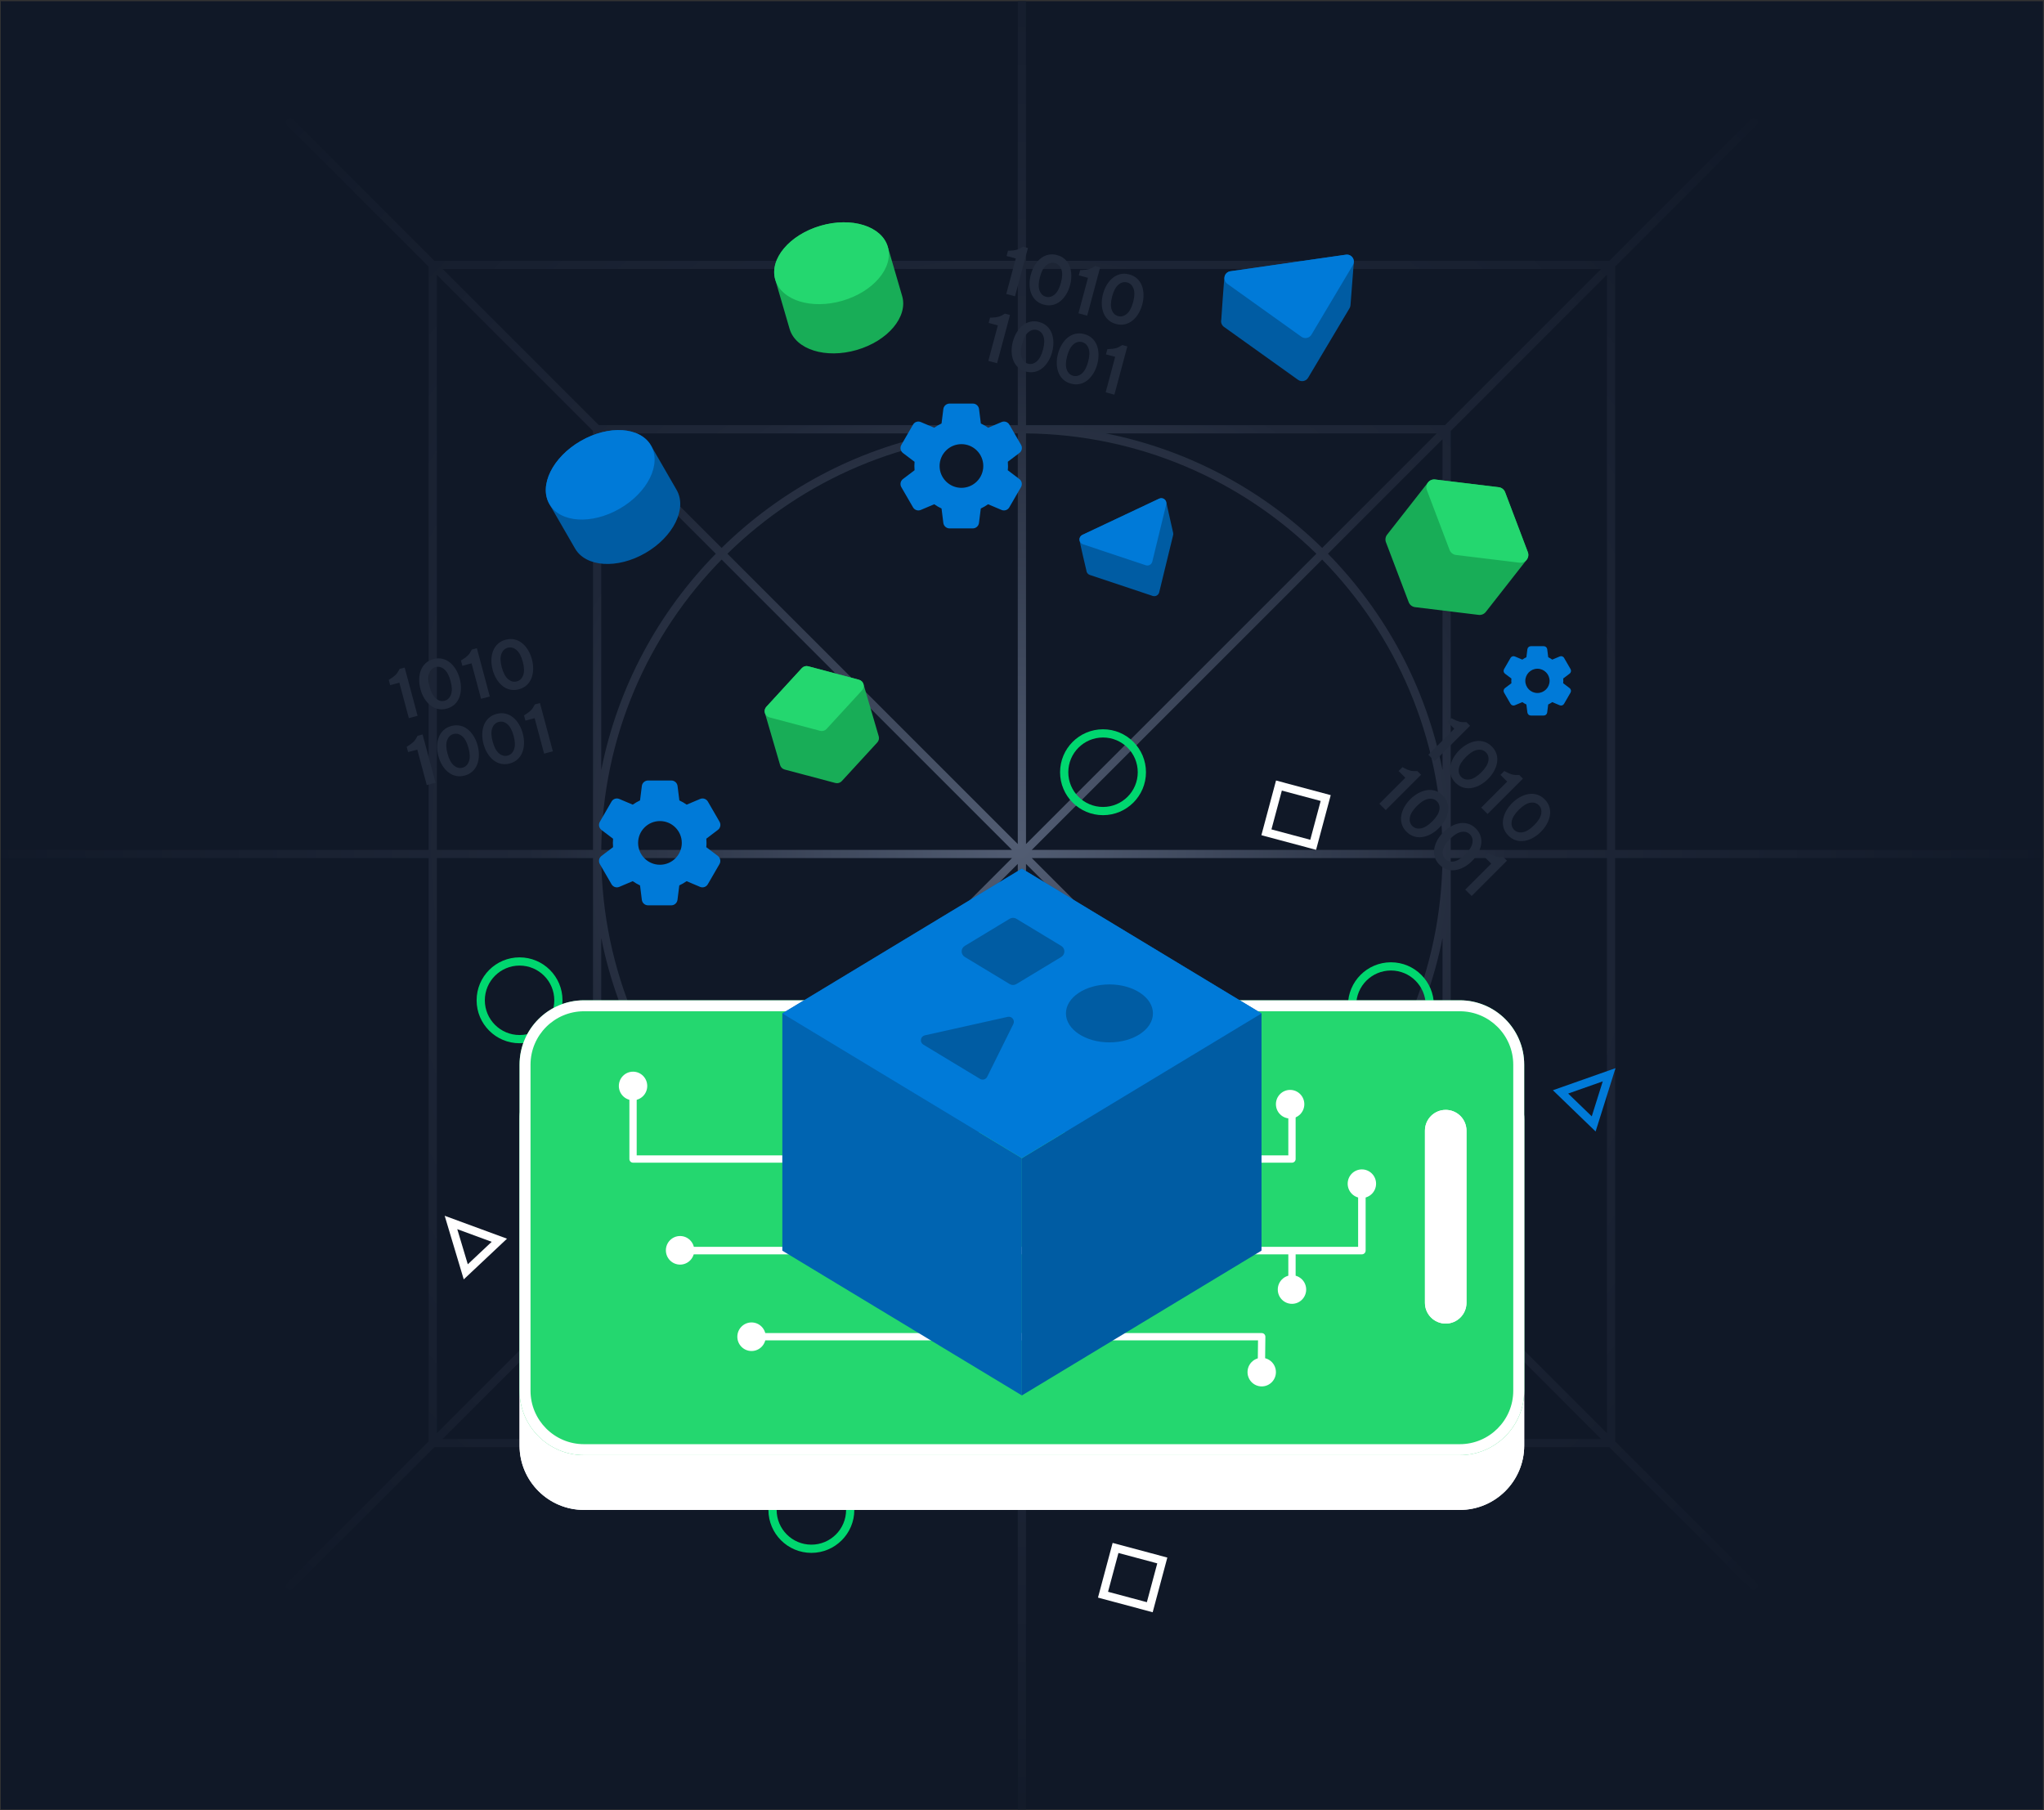
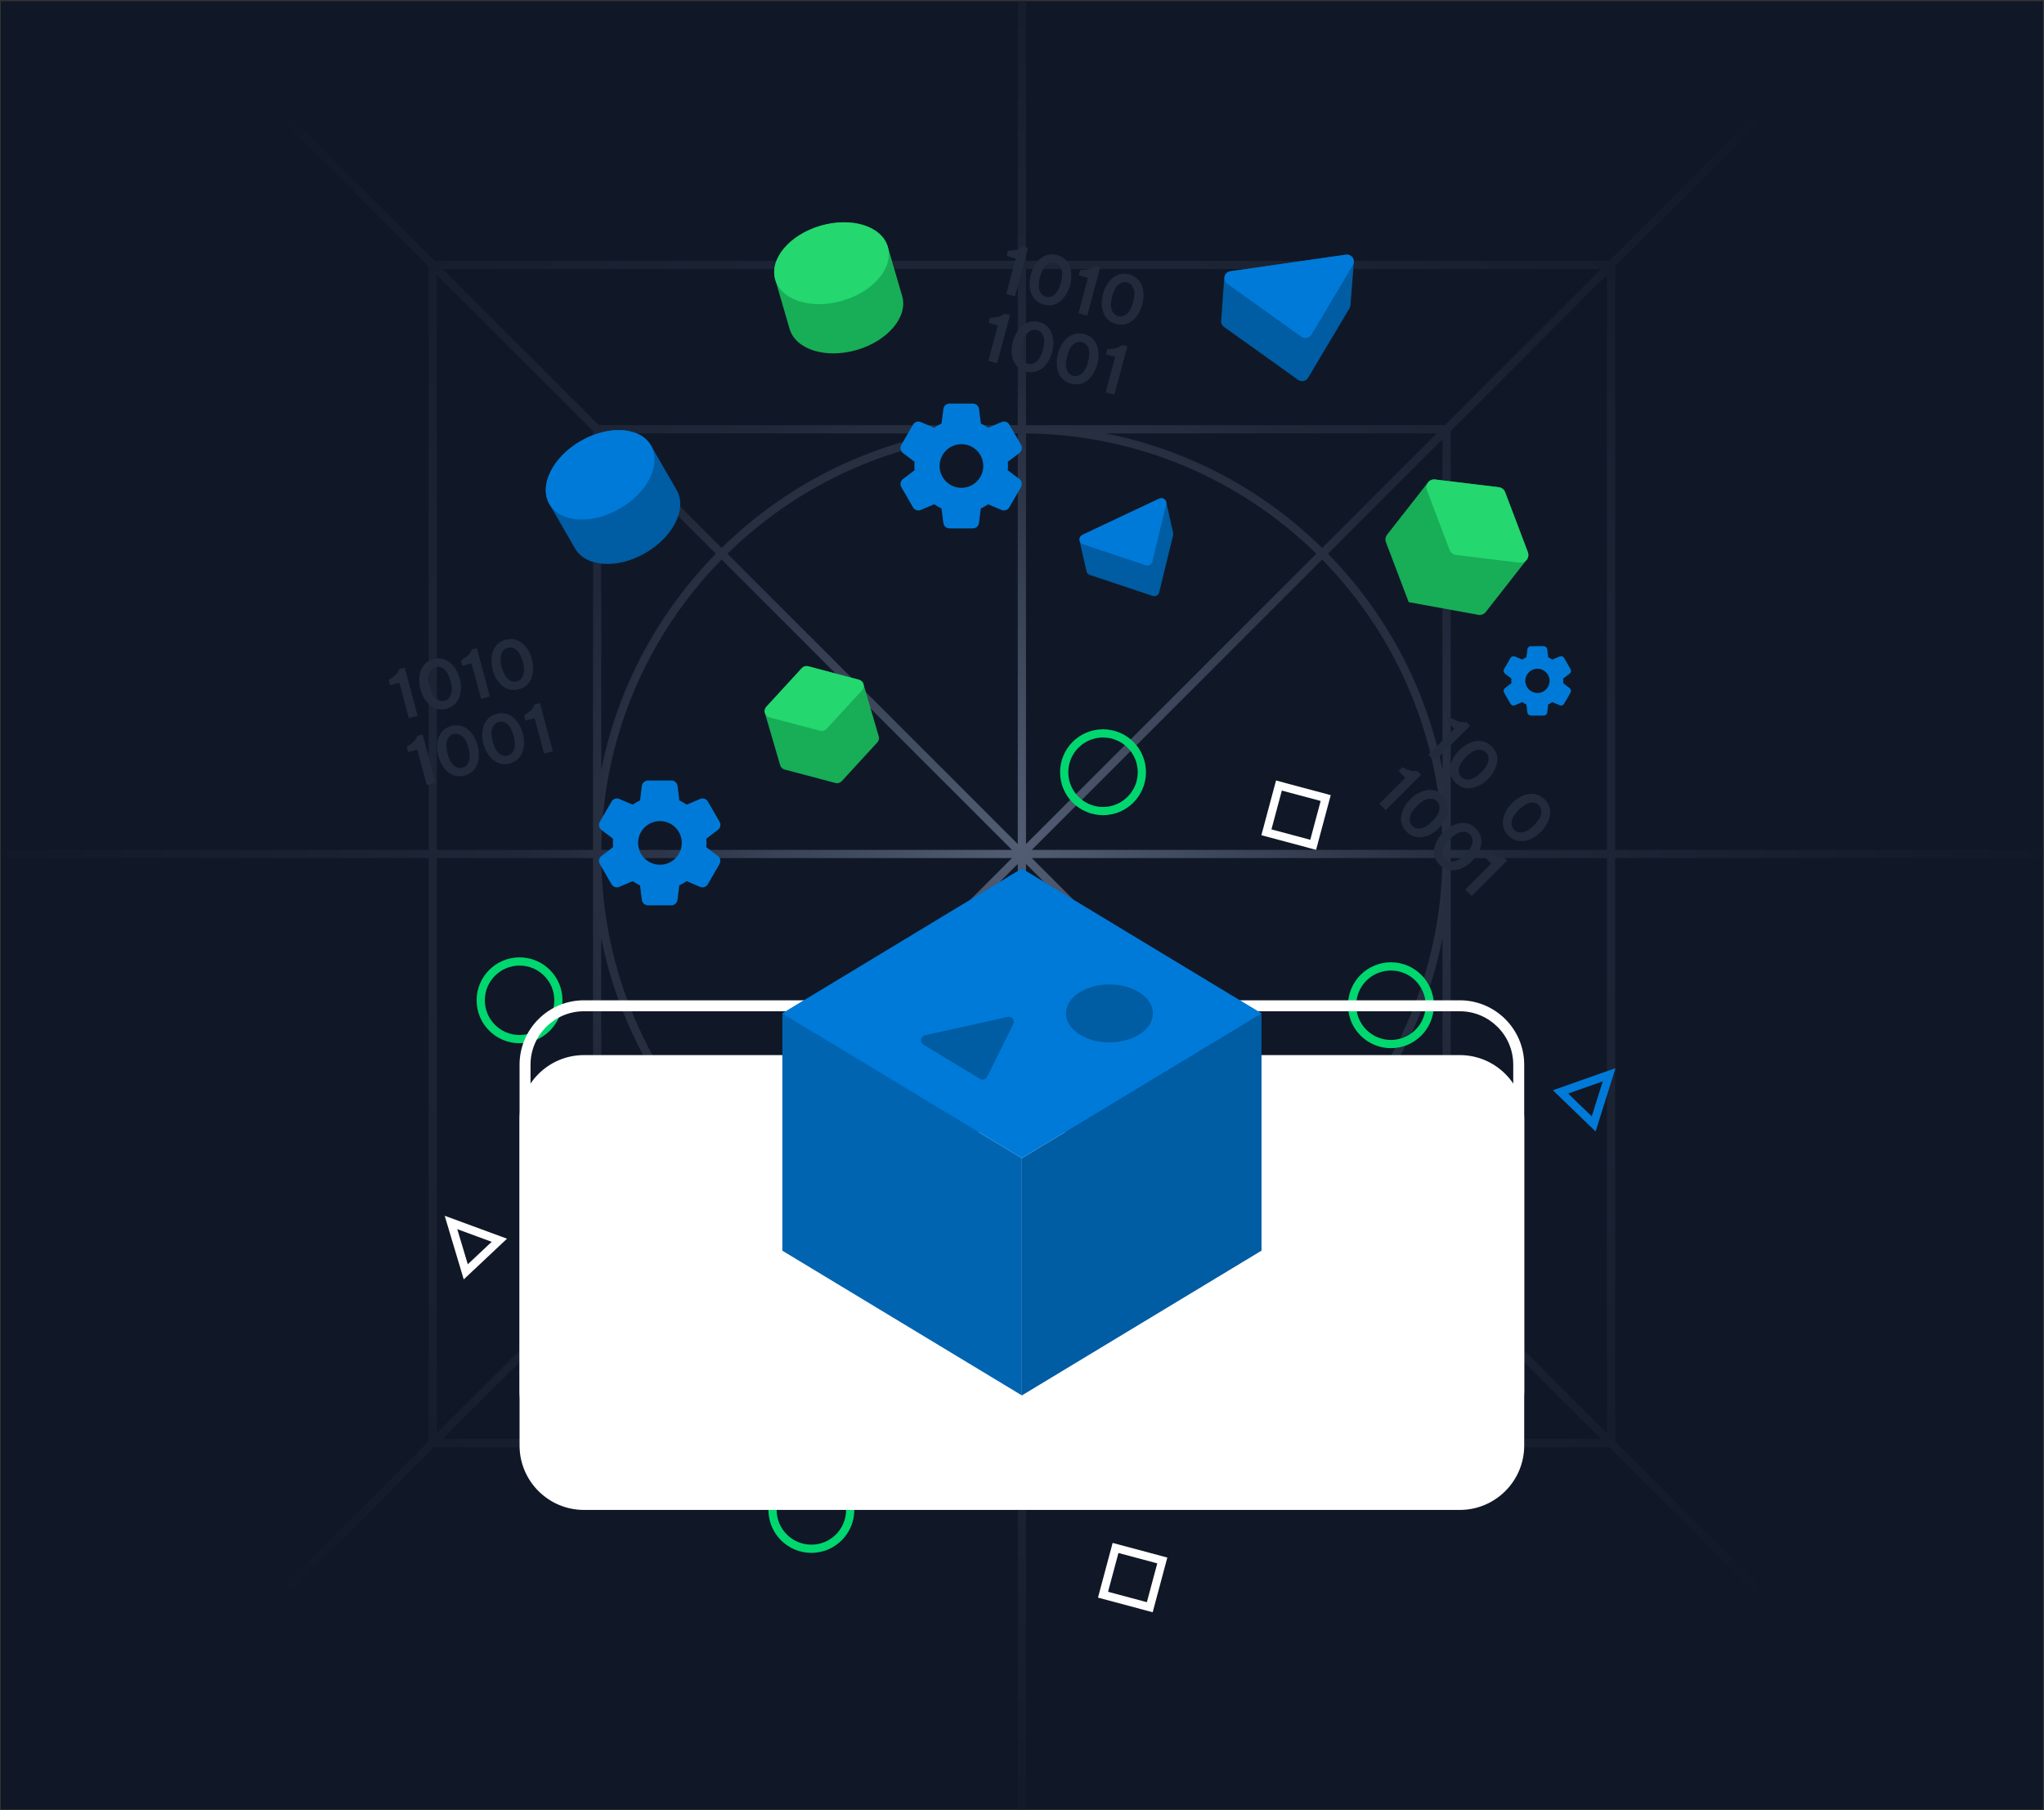
<svg xmlns="http://www.w3.org/2000/svg" xmlns:ns1="http://www.serif.com/" width="100%" height="100%" viewBox="0 0 1119 991" version="1.1" xml:space="preserve" style="fill-rule:evenodd;clip-rule:evenodd;stroke-linejoin:round;stroke-miterlimit:2;">
  <rect x="0" y="0" width="1119" height="991" fill="#333333" stroke="none" />
  <rect id="FE-clean-architecture" ns1:id="FE-clean architecture" x="0.437" y="0.671" width="1118" height="990" style="fill:rgb(16,24,39);" />
  <clipPath id="_clip1">
    <rect x="0.437" y="0.671" width="1118" height="990" />
  </clipPath>
  <g clip-path="url(#_clip1)">
    <g id="Bg-grid" ns1:id="Bg grid">
      <path d="M234.65,469.814L-7.272,469.814C-8.514,469.814 -9.522,468.806 -9.522,467.564C-9.522,466.323 -8.514,465.314 -7.272,465.314L234.65,465.314L234.65,145.959L157.122,68.432C156.244,67.554 156.244,66.128 157.122,65.25C158,64.372 159.426,64.372 160.304,65.25L237.832,142.777L557.187,142.777L557.187,-71.038C557.187,-72.28 558.195,-73.288 559.437,-73.288C560.679,-73.288 561.687,-72.28 561.687,-71.038L561.687,142.777L881.042,142.777L958.57,65.25C959.448,64.372 960.874,64.372 961.752,65.25C962.63,66.128 962.63,67.554 961.752,68.432L884.224,145.959L884.224,465.314L1126.15,465.314C1127.39,465.314 1128.4,466.323 1128.4,467.564C1128.4,468.806 1127.39,469.814 1126.15,469.814L884.224,469.814L884.224,789.17L961.752,866.697C962.63,867.575 962.63,869.001 961.752,869.879C960.874,870.757 959.448,870.757 958.57,869.879L881.042,792.352L561.687,792.352L561.687,1062.38C561.687,1063.62 560.679,1064.63 559.437,1064.63C558.195,1064.63 557.187,1063.62 557.187,1062.38L557.187,792.352L237.832,792.352L160.304,869.879C159.426,870.757 158,870.757 157.122,869.879C156.244,869.001 156.244,867.575 157.122,866.697L234.65,789.17L234.65,469.814ZM239.15,150.459C239.15,173.59 239.15,319.14 239.15,465.314L324.65,465.314L324.65,235.959L239.15,150.459ZM557.187,147.277L242.332,147.277L327.832,232.777L557.187,232.777L557.187,147.277ZM876.542,147.277L561.687,147.277L561.687,232.777L791.042,232.777L876.542,147.277ZM879.724,465.314L879.724,150.459L794.224,235.959L794.224,465.314L879.724,465.314ZM879.724,784.67L879.724,469.814L794.224,469.814L794.224,699.17L879.724,784.67ZM561.687,787.852L876.542,787.852L791.042,702.352L561.687,702.352L561.687,787.852ZM242.332,787.852L557.187,787.852L557.187,702.352L327.832,702.352L242.332,787.852ZM239.15,469.814C239.15,615.989 239.15,761.538 239.15,784.67L324.65,699.17L324.65,469.814L239.15,469.814ZM329.15,240.459C329.15,264.077 329.15,339.039 329.15,421.628C338.213,376.01 360.511,335.134 391.866,303.176L329.15,240.459ZM513.5,237.277C426.58,237.277 348.761,237.277 332.332,237.277L395.048,299.994C427.006,268.638 467.882,246.341 513.5,237.277ZM786.542,237.277C770.113,237.277 692.294,237.277 605.374,237.277C650.992,246.341 691.867,268.638 723.825,299.994L786.542,237.277ZM789.724,421.628L789.724,240.459L727.007,303.176C758.363,335.134 780.661,376.01 789.724,421.628ZM789.724,694.67L789.724,513.501C780.661,559.119 758.363,599.995 727.007,631.953L789.724,694.67ZM605.374,697.852C692.294,697.852 770.113,697.852 786.542,697.852L723.825,635.135C691.867,666.491 650.992,688.788 605.374,697.852ZM332.332,697.852C348.761,697.852 426.58,697.852 513.5,697.852C467.882,688.788 427.006,666.491 395.048,635.135L332.332,697.852ZM329.15,513.501C329.15,600.597 329.15,678.26 329.15,694.67L391.866,631.953C360.511,599.995 338.213,559.119 329.15,513.501ZM395.048,306.357C354.782,347.412 329.754,403.463 329.16,465.314L554.005,465.314L395.048,306.357ZM557.187,237.288C495.336,237.881 439.284,262.91 398.23,303.175L557.187,462.132L557.187,237.288ZM720.644,303.175C679.589,262.91 623.538,237.881 561.687,237.288L561.687,462.132L720.644,303.175ZM789.713,465.314C789.12,403.463 764.092,347.412 723.826,306.357L564.869,465.314L789.713,465.314ZM723.826,628.772C764.092,587.717 789.12,531.665 789.713,469.814L564.869,469.814L723.826,628.772ZM561.687,697.841C623.538,697.248 679.589,672.219 720.644,631.953L561.687,472.996L561.687,697.841ZM398.23,631.953C439.284,672.219 495.336,697.248 557.187,697.841L557.187,472.996L398.23,631.953ZM329.16,469.814C329.754,531.665 354.782,587.717 395.048,628.772L554.005,469.814L329.16,469.814Z" style="fill:url(#_Radial2);" />
    </g>
    <path d="M386.784,461.5C386.784,460.714 386.75,459.962 386.681,459.176L393.037,454.358C394.404,453.333 394.78,451.419 393.926,449.915L387.536,438.878C386.681,437.374 384.836,436.759 383.264,437.443L375.917,440.552C374.653,439.664 373.32,438.878 371.919,438.229L370.928,430.335C370.723,428.626 369.254,427.328 367.545,427.328L354.799,427.328C353.056,427.328 351.587,428.626 351.382,430.335L350.391,438.229C348.99,438.878 347.657,439.664 346.393,440.552L339.046,437.443C337.474,436.759 335.629,437.374 334.775,438.878L328.385,449.95C327.53,451.453 327.906,453.333 329.273,454.392L335.629,459.21C335.561,459.962 335.526,460.714 335.526,461.5C335.526,462.285 335.561,463.037 335.629,463.823L329.273,468.641C327.906,469.667 327.53,471.58 328.385,473.084L334.775,484.121C335.629,485.625 337.474,486.24 339.046,485.556L346.393,482.447C347.657,483.335 348.99,484.121 350.391,484.77L351.382,492.664C351.587,494.373 353.056,495.671 354.765,495.671L367.511,495.671C369.22,495.671 370.689,494.373 370.894,492.664L371.885,484.77C373.286,484.121 374.619,483.335 375.883,482.447L383.23,485.556C384.802,486.24 386.647,485.625 387.501,484.121L393.891,473.084C394.746,471.58 394.37,469.701 393.003,468.641L386.647,463.823C386.75,463.037 386.784,462.285 386.784,461.5ZM361.292,473.46C354.697,473.46 349.332,468.095 349.332,461.5C349.332,454.904 354.697,449.539 361.292,449.539C367.887,449.539 373.252,454.904 373.252,461.5C373.252,468.095 367.887,473.46 361.292,473.46Z" style="fill:rgb(0,122,216);fill-rule:nonzero;" />
    <path d="M551.839,255.133C551.839,254.347 551.805,253.595 551.737,252.809L558.093,247.991C559.46,246.966 559.836,245.052 558.981,243.549L552.591,232.511C551.737,231.008 549.892,230.393 548.32,231.076L540.973,234.186C539.709,233.297 538.376,232.511 536.975,231.862L535.984,223.968C535.779,222.26 534.309,220.961 532.601,220.961L519.855,220.961C518.112,220.961 516.643,222.26 516.438,223.968L515.447,231.862C514.046,232.511 512.713,233.297 511.449,234.186L504.102,231.076C502.53,230.393 500.685,231.008 499.83,232.511L493.44,243.583C492.586,245.086 492.962,246.966 494.329,248.025L500.685,252.843C500.616,253.595 500.582,254.347 500.582,255.133C500.582,255.919 500.616,256.67 500.685,257.456L494.329,262.275C492.962,263.3 492.586,265.213 493.44,266.717L499.83,277.754C500.685,279.258 502.53,279.873 504.102,279.19L511.449,276.08C512.713,276.968 514.046,277.754 515.447,278.404L516.438,286.297C516.643,288.006 518.112,289.304 519.821,289.304L532.567,289.304C534.275,289.304 535.745,288.006 535.95,286.297L536.941,278.404C538.342,277.754 539.674,276.968 540.939,276.08L548.286,279.19C549.858,279.873 551.703,279.258 552.557,277.754L558.947,266.717C559.801,265.213 559.426,263.334 558.059,262.275L551.703,257.456C551.805,256.67 551.839,255.919 551.839,255.133ZM526.347,267.093C519.752,267.093 514.387,261.728 514.387,255.133C514.387,248.538 519.752,243.173 526.347,243.173C532.943,243.173 538.308,248.538 538.308,255.133C538.308,261.728 532.943,267.093 526.347,267.093Z" style="fill:rgb(0,122,216);fill-rule:nonzero;" />
    <path d="M855.845,372.777C855.845,372.34 855.826,371.923 855.788,371.486L859.319,368.809C860.079,368.24 860.287,367.177 859.813,366.342L856.263,360.21C855.788,359.375 854.763,359.033 853.89,359.413L849.809,361.14C849.106,360.646 848.366,360.21 847.588,359.849L847.037,355.464C846.923,354.515 846.107,353.793 845.158,353.793L838.077,353.793C837.109,353.793 836.292,354.515 836.178,355.464L835.628,359.849C834.85,360.21 834.109,360.646 833.407,361.14L829.325,359.413C828.452,359.033 827.427,359.375 826.952,360.21L823.402,366.361C822.928,367.196 823.137,368.24 823.896,368.828L827.427,371.505C827.389,371.923 827.37,372.34 827.37,372.777C827.37,373.214 827.389,373.631 827.427,374.068L823.896,376.745C823.137,377.314 822.928,378.377 823.402,379.212L826.952,385.344C827.427,386.179 828.452,386.521 829.325,386.141L833.407,384.414C834.109,384.907 834.85,385.344 835.628,385.705L836.178,390.09C836.292,391.039 837.109,391.76 838.058,391.76L845.139,391.76C846.088,391.76 846.904,391.039 847.018,390.09L847.569,385.705C848.347,385.344 849.087,384.907 849.79,384.414L853.871,386.141C854.744,386.521 855.769,386.179 856.244,385.344L859.794,379.212C860.269,378.377 860.06,377.333 859.3,376.745L855.769,374.068C855.826,373.631 855.845,373.214 855.845,372.777ZM841.684,379.421C838.02,379.421 835.039,376.441 835.039,372.777C835.039,369.113 838.02,366.133 841.684,366.133C845.347,366.133 848.328,369.113 848.328,372.777C848.328,376.441 845.347,379.421 841.684,379.421Z" style="fill:rgb(0,122,216);fill-rule:nonzero;" />
    <g>
      <path d="M761.477,526.856C774.453,526.856 784.988,537.391 784.988,550.368C784.988,563.344 774.453,573.88 761.477,573.88C748.5,573.88 737.965,563.344 737.965,550.368C737.965,537.391 748.5,526.856 761.477,526.856ZM761.477,531.356C750.984,531.356 742.465,539.875 742.465,550.368C742.465,560.861 750.984,569.38 761.477,569.38C771.969,569.38 780.488,560.861 780.488,550.368C780.488,539.875 771.969,531.356 761.477,531.356Z" style="fill:rgb(0,215,111);" />
      <path d="M284.437,524.159C297.413,524.159 307.949,534.695 307.949,547.671C307.949,560.648 297.413,571.183 284.437,571.183C271.46,571.183 260.925,560.648 260.925,547.671C260.925,534.695 271.46,524.159 284.437,524.159ZM284.437,528.659C273.944,528.659 265.425,537.178 265.425,547.671C265.425,558.164 273.944,566.683 284.437,566.683C294.93,566.683 303.449,558.164 303.449,547.671C303.449,537.178 294.93,528.659 284.437,528.659Z" style="fill:rgb(0,215,111);" />
      <path d="M603.857,399.288C616.834,399.288 627.369,409.823 627.369,422.8C627.369,435.776 616.834,446.312 603.857,446.312C590.881,446.312 580.345,435.776 580.345,422.8C580.345,409.823 590.881,399.288 603.857,399.288ZM603.857,403.788C593.364,403.788 584.845,412.307 584.845,422.8C584.845,433.293 593.364,441.812 603.857,441.812C614.35,441.812 622.869,433.293 622.869,422.8C622.869,412.307 614.35,403.788 603.857,403.788Z" style="fill:rgb(0,215,111);" />
      <path d="M444.188,803.184C457.164,803.184 467.7,813.719 467.7,826.696C467.7,839.672 457.164,850.208 444.188,850.208C431.211,850.208 420.676,839.672 420.676,826.696C420.676,813.719 431.211,803.184 444.188,803.184ZM444.188,807.684C433.695,807.684 425.176,816.203 425.176,826.696C425.176,837.189 433.695,845.708 444.188,845.708C454.681,845.708 463.2,837.189 463.2,826.696C463.2,816.203 454.681,807.684 444.188,807.684Z" style="fill:rgb(0,215,111);" />
      <path d="M728.517,435.351L720.494,465.295L690.55,457.272L698.573,427.328L728.517,435.351ZM723.006,438.533L701.755,432.839L696.061,454.09L717.312,459.784L723.006,438.533Z" style="fill:white;" />
      <path d="M639.062,852.774L631.039,882.717L601.095,874.694L609.118,844.75L639.062,852.774ZM633.551,855.956L612.3,850.262L606.606,871.512L627.857,877.206L633.551,855.956Z" style="fill:white;" />
      <path d="M243.442,665.645L277.563,678.19L253.879,700.47L243.442,665.645ZM250.336,672.975L256.099,692.203L269.176,679.901L250.336,672.975Z" style="fill:white;" />
      <path d="M884.426,584.82L873.527,619.502L850.14,596.911L884.426,584.82ZM877.434,592.057L858.504,598.733L871.417,611.207L877.434,592.057Z" style="fill:rgb(0,122,216);" />
    </g>
    <path d="M799.166,826.696L319.707,826.696C300.241,826.696 284.437,810.891 284.437,791.425L284.437,612.942C284.437,593.475 300.241,577.671 319.707,577.671L799.166,577.671C818.633,577.671 834.437,593.475 834.437,612.942L834.437,791.425C834.437,810.891 818.633,826.696 799.166,826.696Z" style="fill:white;" />
-     <path d="M799.166,826.696L319.707,826.696C300.241,826.696 284.437,810.891 284.437,791.425L284.437,612.942C284.437,593.475 300.241,577.671 319.707,577.671L799.166,577.671C818.633,577.671 834.437,593.475 834.437,612.942L834.437,791.425C834.437,810.891 818.633,826.696 799.166,826.696ZM799.166,820.696C815.321,820.696 828.437,807.58 828.437,791.425L828.437,612.942C828.437,596.787 815.321,583.671 799.166,583.671L319.707,583.671C303.553,583.671 290.437,596.787 290.437,612.942L290.437,791.425C290.437,807.58 303.553,820.696 319.707,820.696L799.166,820.696Z" style="fill:white;" />
-     <path d="M799.166,796.696L319.707,796.696C300.241,796.696 284.437,780.891 284.437,761.425L284.437,582.942C284.437,563.475 300.241,547.671 319.707,547.671L799.166,547.671C818.633,547.671 834.437,563.475 834.437,582.942L834.437,761.425C834.437,780.891 818.633,796.696 799.166,796.696Z" style="fill:rgb(36,215,111);" />
    <path d="M799.166,796.696L319.707,796.696C300.241,796.696 284.437,780.891 284.437,761.425L284.437,582.942C284.437,563.475 300.241,547.671 319.707,547.671L799.166,547.671C818.633,547.671 834.437,563.475 834.437,582.942L834.437,761.425C834.437,780.891 818.633,796.696 799.166,796.696ZM799.166,790.696C815.321,790.696 828.437,777.58 828.437,761.425L828.437,582.942C828.437,566.787 815.321,553.671 799.166,553.671L319.707,553.671C303.553,553.671 290.437,566.787 290.437,582.942L290.437,761.425C290.437,777.58 303.553,790.696 319.707,790.696L799.166,790.696Z" style="fill:white;" />
    <rect x="705.301" y="684.701" width="4" height="19.836" style="fill:white;" />
    <path d="M428.324,632.575L428.324,636.575L346.563,636.575C345.459,636.575 344.563,635.68 344.563,634.575L344.563,598.482L348.563,598.482L348.563,632.575L428.324,632.575Z" style="fill:white;" />
    <g>
      <path d="M373.659,686.758L373.659,682.645L743.512,682.645L743.512,648.08L747.625,648.08L747.625,684.701C747.625,685.837 746.704,686.758 745.568,686.758L373.659,686.758Z" style="fill:white;" />
      <path d="M614.911,610.521L618.911,610.521L618.911,632.575C618.911,632.575 705.301,632.575 705.301,632.575L705.301,608.056L709.301,608.056L709.301,634.575C709.301,635.68 708.406,636.575 707.301,636.575L616.911,636.575C615.807,636.575 614.911,635.68 614.911,634.575L614.911,610.521Z" style="fill:white;" />
      <path d="M692.515,751.264L688.515,751.218L688.715,733.865L411.436,733.865L411.436,729.865L690.738,729.865C691.272,729.865 691.784,730.079 692.16,730.459C692.536,730.839 692.744,731.354 692.738,731.888L692.515,751.264Z" style="fill:white;" />
    </g>
    <path d="M559.437,634.102L559.437,764.001L428.324,684.777L428.324,554.879L559.437,634.102Z" style="fill:rgb(0,100,177);" />
    <path d="M690.55,554.803L690.55,684.701L559.437,605.478L559.437,475.58L690.55,554.803Z" style="fill:rgb(0,100,177);" />
    <path d="M559.437,634.102L559.437,764.001L690.55,684.777L690.55,554.879L559.437,634.102Z" style="fill:rgb(0,92,163);" />
    <path d="M428.324,554.803L428.324,684.701L559.437,605.478L559.437,475.58L428.324,554.803Z" style="fill:rgb(0,100,177);" />
    <path d="M559.437,475.58L428.324,554.879L559.437,634.102L690.55,554.879L559.437,475.58Z" style="fill:rgb(0,122,216);" />
-     <path d="M556.402,503.024C555.283,502.347 553.881,502.347 552.762,503.024C548.042,505.878 535.281,513.597 528.157,517.905C527.104,518.542 526.46,519.684 526.461,520.915C526.461,522.146 527.105,523.287 528.159,523.924C535.283,528.229 548.045,535.94 552.763,538.791C553.882,539.467 555.282,539.467 556.401,538.791C561.119,535.94 573.881,528.229 581.005,523.924C582.059,523.287 582.703,522.146 582.703,520.915C582.704,519.684 582.06,518.542 581.007,517.905C573.884,513.597 561.122,505.878 556.402,503.024Z" style="fill:rgb(0,92,163);" />
    <g>
      <path d="M472.724,374.58C473.069,375.762 480.722,401.953 481.067,403.135C481.412,404.316 481.114,405.593 480.281,406.499L460.834,427.67C459.95,428.633 458.605,429.025 457.342,428.69L429.555,421.321C428.365,421.005 427.427,420.09 427.082,418.909C426.736,417.727 419.084,391.535 418.738,390.354C418.393,389.172 418.69,387.896 419.523,386.989L438.966,365.804C439.85,364.841 441.196,364.447 442.46,364.783L470.251,372.167C471.441,372.483 472.379,373.398 472.724,374.58Z" style="fill:rgb(24,173,87);" />
      <path d="M442.46,364.783C441.196,364.447 439.85,364.841 438.966,365.804C435.236,369.868 425.152,380.856 419.523,386.989C418.69,387.896 418.393,389.172 418.738,390.354C419.084,391.535 420.022,392.45 421.212,392.766C429.257,394.9 443.67,398.722 448.999,400.136C450.262,400.471 451.606,400.078 452.49,399.116C456.22,395.055 466.307,384.074 471.938,377.944C472.771,377.038 473.069,375.762 472.724,374.58C472.379,373.398 471.441,372.483 470.251,372.167C462.205,370.029 447.791,366.2 442.46,364.783Z" style="fill:rgb(36,215,111);" />
    </g>
    <g>
-       <path d="M781.771,264.146C780.845,265.329 760.311,291.536 759.385,292.719C758.459,293.902 758.218,295.483 758.751,296.887L771.196,329.681C771.762,331.172 773.107,332.226 774.69,332.419L809.509,336.654C811.001,336.836 812.478,336.224 813.405,335.042C814.331,333.86 834.864,307.651 835.791,306.469C836.717,305.287 836.958,303.706 836.426,302.301L823.992,269.493C823.427,268.001 822.08,266.946 820.496,266.754L785.665,262.532C784.174,262.351 782.697,262.963 781.771,264.146Z" style="fill:rgb(24,173,87);" />
+       <path d="M781.771,264.146C780.845,265.329 760.311,291.536 759.385,292.719C758.459,293.902 758.218,295.483 758.751,296.887L771.196,329.681L809.509,336.654C811.001,336.836 812.478,336.224 813.405,335.042C814.331,333.86 834.864,307.651 835.791,306.469C836.717,305.287 836.958,303.706 836.426,302.301L823.992,269.493C823.427,268.001 822.08,266.946 820.496,266.754L785.665,262.532C784.174,262.351 782.697,262.963 781.771,264.146Z" style="fill:rgb(24,173,87);" />
      <path d="M820.496,266.754C822.08,266.946 823.427,268.001 823.992,269.493C826.377,275.787 832.826,292.803 836.426,302.301C836.958,303.706 836.717,305.287 835.791,306.469C834.864,307.651 833.387,308.263 831.895,308.081C821.814,306.855 803.753,304.658 797.076,303.846C795.493,303.653 794.148,302.599 793.582,301.109C791.195,294.819 784.741,277.809 781.137,268.314C780.604,266.91 780.845,265.329 781.771,264.146C782.697,262.963 784.174,262.351 785.665,262.532C795.749,263.754 813.814,265.944 820.496,266.754Z" style="fill:rgb(36,215,111);" />
    </g>
    <path d="M554.76,560.671C555.234,559.714 555.117,558.57 554.457,557.729C553.798,556.888 552.715,556.501 551.672,556.734C540.963,559.123 517.8,564.29 506.309,566.853C505.204,567.1 504.359,567.994 504.176,569.112C503.994,570.23 504.509,571.347 505.479,571.933C514.236,577.224 530.284,586.921 536.526,590.692C537.19,591.094 537.991,591.198 538.736,590.981C539.48,590.764 540.1,590.246 540.444,589.551C543.459,583.469 550.824,568.611 554.76,560.671Z" style="fill:rgb(0,92,163);" />
    <path d="M638.466,274.923C638.558,275.332 642.111,291.121 642.245,291.715C642.337,292.124 642.337,292.556 642.234,292.98L634.609,324.297C634.426,325.051 633.935,325.693 633.256,326.068C632.577,326.444 631.773,326.517 631.037,326.272L596.628,314.787C595.554,314.428 594.806,313.452 594.738,312.321C594.738,312.321 591.026,296.66 590.959,295.529C590.892,294.398 591.519,293.34 592.544,292.857L634.577,273.024C635.543,272.568 636.685,272.707 637.513,273.383C638.004,273.783 638.332,274.329 638.466,274.923Z" style="fill:rgb(0,92,163);" />
    <path d="M638.454,276.187C638.707,275.149 638.341,274.058 637.513,273.383C636.685,272.707 635.543,272.568 634.577,273.024C624.654,277.706 603.191,287.833 592.544,292.857C591.519,293.34 590.892,294.398 590.959,295.529C591.026,296.66 591.774,297.636 592.849,297.995C602.554,301.234 620.34,307.17 627.258,309.479C627.993,309.725 628.798,309.651 629.477,309.276C630.156,308.901 630.646,308.258 630.83,307.505C632.435,300.909 636.358,284.797 638.454,276.187Z" style="fill:rgb(0,122,216);" />
    <g>
      <path d="M741.157,143.513C741.113,144.088 739.401,166.267 739.336,167.101C739.292,167.676 739.117,168.244 738.811,168.758L716.138,206.821C715.592,207.736 714.688,208.382 713.645,208.6C712.601,208.819 711.514,208.591 710.647,207.971L670.084,178.978C668.817,178.072 668.229,176.488 668.597,174.975C668.597,174.975 670.049,152.899 670.418,151.386C670.787,149.873 672.038,148.737 673.58,148.516L736.816,139.446C738.27,139.238 739.714,139.883 740.528,141.105C741.011,141.829 741.221,142.678 741.157,143.513Z" style="fill:rgb(0,92,163);" />
      <path d="M740.631,145.17C741.383,143.908 741.343,142.327 740.528,141.105C739.714,139.883 738.27,139.238 736.816,139.446C721.888,141.587 689.598,146.219 673.58,148.516C672.038,148.737 670.787,149.873 670.418,151.386C670.049,152.899 670.638,154.484 671.905,155.389C683.345,163.567 704.312,178.553 712.468,184.382C713.335,185.002 714.422,185.23 715.466,185.012C716.509,184.793 717.413,184.148 717.958,183.232C722.733,175.216 734.398,155.633 740.631,145.17Z" style="fill:rgb(0,122,216);" />
    </g>
    <ellipse cx="607.37" cy="554.841" rx="23.819" ry="15.868" style="fill:rgb(0,92,163);" />
    <g>
      <path d="M314.824,300.326C312.139,295.676 303.472,280.665 300.787,276.015C294.887,265.795 302.551,250.306 317.893,241.449C333.234,232.592 350.479,233.698 356.38,243.918C359.064,248.569 367.731,263.58 370.416,268.23C376.316,278.45 368.652,293.938 353.311,302.795C337.97,311.652 320.724,310.546 314.824,300.326Z" style="fill:rgb(0,92,163);" />
      <path d="M317.893,241.449C333.234,232.592 350.479,233.698 356.38,243.918C362.28,254.138 354.616,269.627 339.274,278.484C323.933,287.341 306.688,286.234 300.787,276.015C294.887,265.795 302.551,250.306 317.893,241.449Z" style="fill:rgb(0,122,216);" />
    </g>
    <g>
      <path d="M432.264,180.052C430.761,174.897 425.912,158.255 424.41,153.1C421.109,141.771 432.236,128.549 449.243,123.593C466.25,118.637 482.738,123.812 486.039,135.142C487.541,140.297 492.391,156.939 493.893,162.094C497.194,173.423 486.067,186.645 469.06,191.601C452.053,196.557 435.565,191.382 432.264,180.052Z" style="fill:rgb(24,173,87);" />
      <path d="M449.243,123.593C466.25,118.637 482.738,123.812 486.039,135.142C489.341,146.472 478.213,159.694 461.206,164.649C444.199,169.605 427.711,164.43 424.41,153.1C421.109,141.771 432.236,128.549 449.243,123.593Z" style="fill:rgb(36,215,111);" />
    </g>
    <path d="M802.83,619.04L802.83,713.302C802.83,719.577 797.736,724.671 791.462,724.671C785.187,724.671 780.093,719.577 780.093,713.302L780.093,619.04C780.093,612.765 785.187,607.671 791.462,607.671C797.736,607.671 802.83,612.765 802.83,619.04Z" style="fill:white;" />
    <path d="M802.83,619.04L802.83,713.302C802.83,719.577 797.736,724.671 791.462,724.671C785.187,724.671 780.093,719.577 780.093,713.302L780.093,619.04C780.093,612.765 785.187,607.671 791.462,607.671C797.736,607.671 802.83,612.765 802.83,619.04ZM798.33,619.04C798.33,615.249 795.252,612.171 791.462,612.171C787.671,612.171 784.593,615.249 784.593,619.04L784.593,713.302C784.593,717.093 787.671,720.171 791.462,720.171C795.252,720.171 798.33,717.093 798.33,713.302L798.33,619.04Z" style="fill:white;" />
    <g>
      <path d="M231.354,402.132L238.434,428.555L233.65,429.837L228.445,410.413L223.41,411.762L222.635,408.87L223.39,408.4C224.686,407.619 225.704,406.848 226.444,406.089C227.185,405.329 227.826,404.392 228.37,403.277L228.605,402.869L231.354,402.132Z" style="fill:rgb(34,43,60);fill-rule:nonzero;" />
      <path d="M254.374,424.629C252.66,425.088 251.035,425.141 249.499,424.787C247.963,424.433 246.575,423.753 245.335,422.745C244.096,421.738 243.02,420.483 242.107,418.98C241.194,417.477 240.488,415.797 239.991,413.94C239.5,412.107 239.272,410.305 239.308,408.535C239.344,406.765 239.647,405.134 240.217,403.642C240.786,402.15 241.648,400.867 242.802,399.792C243.955,398.718 245.389,397.951 247.103,397.492C248.817,397.032 250.442,396.98 251.978,397.333C253.514,397.687 254.902,398.368 256.142,399.375C257.381,400.382 258.459,401.644 259.375,403.158C260.291,404.673 260.995,406.347 261.486,408.18C261.984,410.037 262.213,411.844 262.174,413.603C262.134,415.361 261.83,416.986 261.26,418.478C260.691,419.97 259.829,421.253 258.675,422.328C257.522,423.402 256.088,424.169 254.374,424.629ZM253.216,420.308C254.883,419.862 256.05,418.72 256.719,416.882C257.387,415.045 257.31,412.59 256.487,409.52C255.671,406.473 254.515,404.327 253.021,403.082C251.526,401.836 249.946,401.437 248.28,401.884C246.613,402.33 245.444,403.466 244.773,405.292C244.101,407.117 244.173,409.554 244.99,412.6C245.806,415.647 246.965,417.805 248.466,419.074C249.967,420.343 251.55,420.755 253.216,420.308Z" style="fill:rgb(34,43,60);fill-rule:nonzero;" />
      <path d="M279.083,418.008C277.369,418.467 275.744,418.52 274.208,418.166C272.671,417.812 271.284,417.132 270.044,416.124C268.805,415.117 267.729,413.862 266.816,412.359C265.903,410.856 265.197,409.176 264.7,407.319C264.209,405.486 263.981,403.685 264.017,401.915C264.053,400.145 264.356,398.514 264.926,397.021C265.495,395.529 266.357,394.246 267.51,393.171C268.664,392.097 270.098,391.33 271.812,390.871C273.526,390.412 275.151,390.359 276.687,390.713C278.223,391.066 279.611,391.747 280.851,392.754C282.09,393.762 283.168,395.023 284.084,396.538C285,398.053 285.704,399.727 286.195,401.56C286.693,403.416 286.922,405.224 286.883,406.982C286.843,408.74 286.539,410.365 285.969,411.857C285.4,413.349 284.538,414.633 283.384,415.707C282.231,416.782 280.797,417.549 279.083,418.008ZM277.925,413.687C279.592,413.241 280.759,412.099 281.428,410.261C282.096,408.424 282.019,405.97 281.196,402.899C280.38,399.852 279.224,397.706 277.73,396.461C276.235,395.216 274.655,394.816 272.989,395.263C271.322,395.709 270.153,396.845 269.482,398.671C268.81,400.496 268.882,402.933 269.699,405.98C270.515,409.027 271.674,411.185 273.175,412.454C274.676,413.723 276.259,414.134 277.925,413.687Z" style="fill:rgb(34,43,60);fill-rule:nonzero;" />
      <path d="M295.59,384.92L302.67,411.343L297.886,412.625L292.681,393.201L287.646,394.55L286.871,391.658L287.626,391.188C288.922,390.407 289.94,389.636 290.68,388.877C291.421,388.117 292.063,387.18 292.606,386.065L292.841,385.657L295.59,384.92Z" style="fill:rgb(34,43,60);fill-rule:nonzero;" />
      <path d="M221.536,365.49L228.616,391.913L223.831,393.195L218.627,373.771L213.592,375.12L212.817,372.227L213.571,371.757C214.867,370.976 215.886,370.206 216.626,369.446C217.366,368.687 218.008,367.749 218.551,366.634L218.787,366.227L221.536,365.49Z" style="fill:rgb(34,43,60);fill-rule:nonzero;" />
      <path d="M244.556,387.986C242.842,388.446 241.217,388.498 239.681,388.145C238.144,387.791 236.756,387.11 235.517,386.103C234.278,385.096 233.201,383.84 232.288,382.337C231.375,380.834 230.67,379.154 230.173,377.298C229.681,375.465 229.454,373.663 229.49,371.893C229.526,370.123 229.829,368.492 230.398,367C230.968,365.508 231.83,364.224 232.983,363.15C234.137,362.075 235.571,361.309 237.285,360.849C238.998,360.39 240.624,360.337 242.16,360.691C243.696,361.045 245.084,361.725 246.323,362.733C247.563,363.74 248.641,365.001 249.557,366.516C250.473,368.031 251.177,369.705 251.668,371.538C252.165,373.395 252.395,375.202 252.355,376.96C252.316,378.719 252.012,380.344 251.442,381.836C250.872,383.328 250.011,384.611 248.857,385.686C247.704,386.76 246.27,387.527 244.556,387.986ZM243.398,383.666C245.064,383.219 246.232,382.077 246.9,380.24C247.569,378.402 247.492,375.948 246.669,372.877C245.853,369.83 244.697,367.684 243.203,366.439C241.708,365.194 240.128,364.795 238.461,365.241C236.795,365.688 235.626,366.824 234.954,368.649C234.283,370.475 234.355,372.911 235.171,375.958C235.988,379.005 237.147,381.163 238.647,382.432C240.148,383.701 241.732,384.112 243.398,383.666Z" style="fill:rgb(34,43,60);fill-rule:nonzero;" />
      <path d="M261.063,354.899L268.143,381.322L263.359,382.604L258.154,363.179L253.119,364.528L252.344,361.636L253.098,361.166C254.394,360.385 255.413,359.615 256.153,358.855C256.894,358.095 257.535,357.158 258.079,356.043L258.314,355.635L261.063,354.899Z" style="fill:rgb(34,43,60);fill-rule:nonzero;" />
      <path d="M284.083,377.395C282.369,377.854 280.744,377.907 279.208,377.553C277.671,377.2 276.284,376.519 275.044,375.512C273.805,374.504 272.728,373.249 271.815,371.746C270.902,370.243 270.197,368.563 269.7,366.706C269.209,364.873 268.981,363.072 269.017,361.302C269.053,359.532 269.356,357.901 269.925,356.409C270.495,354.916 271.357,353.633 272.51,352.559C273.664,351.484 275.098,350.717 276.812,350.258C278.526,349.799 280.151,349.746 281.687,350.1C283.223,350.454 284.611,351.134 285.851,352.141C287.09,353.149 288.168,354.41 289.084,355.925C290,357.44 290.704,359.114 291.195,360.947C291.693,362.803 291.922,364.611 291.883,366.369C291.843,368.127 291.539,369.752 290.969,371.244C290.4,372.737 289.538,374.02 288.384,375.094C287.231,376.169 285.797,376.936 284.083,377.395ZM282.925,373.075C284.592,372.628 285.759,371.486 286.428,369.649C287.096,367.811 287.019,365.357 286.196,362.286C285.38,359.239 284.224,357.093 282.73,355.848C281.235,354.603 279.655,354.203 277.989,354.65C276.322,355.096 275.153,356.232 274.482,358.058C273.81,359.884 273.882,362.32 274.699,365.367C275.515,368.414 276.674,370.572 278.175,371.841C279.675,373.11 281.259,373.521 282.925,373.075Z" style="fill:rgb(34,43,60);fill-rule:nonzero;" />
    </g>
    <g>
      <path d="M552.932,172.445L545.852,198.868L541.068,197.585L546.272,178.161L541.238,176.812L542.013,173.92L542.901,173.89C544.414,173.862 545.681,173.704 546.702,173.416C547.723,173.128 548.748,172.637 549.775,171.943L550.183,171.708L552.932,172.445Z" style="fill:rgb(34,43,60);fill-rule:nonzero;" />
      <path d="M561.62,203.437C559.906,202.978 558.472,202.211 557.319,201.136C556.165,200.062 555.303,198.778 554.734,197.286C554.164,195.794 553.86,194.169 553.82,192.411C553.781,190.653 554.01,188.845 554.508,186.989C554.999,185.156 555.703,183.482 556.619,181.967C557.535,180.452 558.613,179.191 559.852,178.183C561.092,177.176 562.48,176.495 564.016,176.142C565.552,175.788 567.177,175.841 568.891,176.3C570.605,176.759 572.039,177.526 573.193,178.601C574.346,179.675 575.208,180.958 575.777,182.45C576.347,183.943 576.65,185.574 576.686,187.344C576.722,189.114 576.494,190.915 576.003,192.748C575.506,194.605 574.801,196.285 573.888,197.788C572.974,199.291 571.898,200.546 570.659,201.553C569.419,202.561 568.032,203.241 566.495,203.595C564.959,203.949 563.334,203.896 561.62,203.437ZM562.778,199.116C564.444,199.563 566.026,199.158 567.524,197.901C569.021,196.643 570.182,194.48 571.004,191.409C571.821,188.362 571.893,185.926 571.221,184.1C570.55,182.274 569.381,181.138 567.714,180.692C566.048,180.245 564.468,180.645 562.973,181.89C561.479,183.135 560.323,185.281 559.507,188.328C558.69,191.375 558.615,193.823 559.28,195.673C559.945,197.522 561.111,198.67 562.778,199.116Z" style="fill:rgb(34,43,60);fill-rule:nonzero;" />
      <path d="M586.329,210.058C584.615,209.598 583.181,208.832 582.028,207.757C580.874,206.682 580.012,205.399 579.443,203.907C578.873,202.415 578.569,200.79 578.529,199.032C578.49,197.273 578.719,195.466 579.217,193.609C579.708,191.776 580.412,190.102 581.328,188.587C582.244,187.073 583.322,185.811 584.561,184.804C585.801,183.797 587.189,183.116 588.725,182.762C590.261,182.409 591.886,182.461 593.6,182.921C595.314,183.38 596.748,184.147 597.901,185.221C599.055,186.296 599.917,187.579 600.486,189.071C601.056,190.563 601.359,192.194 601.395,193.964C601.431,195.735 601.203,197.536 600.712,199.369C600.215,201.226 599.509,202.906 598.596,204.409C597.683,205.912 596.607,207.167 595.368,208.174C594.128,209.182 592.741,209.862 591.204,210.216C589.668,210.57 588.043,210.517 586.329,210.058ZM587.487,205.737C589.153,206.184 590.735,205.778 592.233,204.521C593.73,203.264 594.891,201.1 595.713,198.029C596.53,194.983 596.602,192.546 595.93,190.721C595.259,188.895 594.09,187.759 592.423,187.313C590.757,186.866 589.177,187.265 587.682,188.511C586.188,189.756 585.032,191.902 584.216,194.949C583.399,197.996 583.324,200.444 583.989,202.293C584.654,204.143 585.82,205.291 587.487,205.737Z" style="fill:rgb(34,43,60);fill-rule:nonzero;" />
      <path d="M617.168,189.657L610.088,216.08L605.304,214.797L610.509,195.373L605.474,194.024L606.249,191.132L607.137,191.102C608.65,191.074 609.917,190.916 610.938,190.628C611.959,190.34 612.984,189.849 614.012,189.155L614.419,188.92L617.168,189.657Z" style="fill:rgb(34,43,60);fill-rule:nonzero;" />
      <path d="M562.751,135.802L555.671,162.225L550.886,160.943L556.091,141.519L551.056,140.17L551.831,137.278L552.719,137.248C554.232,137.219 555.499,137.061 556.52,136.774C557.541,136.486 558.566,135.995 559.594,135.301L560.001,135.066L562.751,135.802Z" style="fill:rgb(34,43,60);fill-rule:nonzero;" />
      <path d="M571.438,166.795C569.724,166.335 568.291,165.568 567.137,164.494C565.983,163.419 565.122,162.136 564.552,160.644C563.982,159.152 563.678,157.527 563.639,155.769C563.6,154.01 563.829,152.203 564.326,150.346C564.817,148.513 565.521,146.839 566.437,145.324C567.353,143.809 568.431,142.548 569.671,141.541C570.91,140.534 572.298,139.853 573.834,139.499C575.371,139.146 576.996,139.198 578.71,139.658C580.423,140.117 581.857,140.884 583.011,141.958C584.164,143.033 585.026,144.316 585.596,145.808C586.165,147.3 586.468,148.931 586.504,150.701C586.54,152.471 586.313,154.273 585.822,156.106C585.324,157.963 584.619,159.643 583.706,161.146C582.793,162.649 581.717,163.904 580.477,164.911C579.238,165.919 577.85,166.599 576.314,166.953C574.777,167.307 573.152,167.254 571.438,166.795ZM572.596,162.474C574.262,162.921 575.844,162.515 577.342,161.258C578.84,160.001 580,157.837 580.823,154.766C581.639,151.719 581.711,149.283 581.04,147.458C580.368,145.632 579.199,144.496 577.533,144.049C575.866,143.603 574.286,144.002 572.792,145.248C571.297,146.493 570.142,148.639 569.325,151.686C568.509,154.733 568.433,157.181 569.098,159.03C569.764,160.88 570.93,162.028 572.596,162.474Z" style="fill:rgb(34,43,60);fill-rule:nonzero;" />
      <path d="M602.278,146.394L595.198,172.817L590.413,171.534L595.618,152.11L590.583,150.761L591.358,147.869L592.246,147.839C593.759,147.811 595.026,147.653 596.047,147.365C597.068,147.077 598.093,146.586 599.121,145.892L599.528,145.657L602.278,146.394Z" style="fill:rgb(34,43,60);fill-rule:nonzero;" />
      <path d="M610.965,177.386C609.251,176.927 607.818,176.16 606.664,175.085C605.511,174.011 604.649,172.727 604.079,171.235C603.509,169.743 603.205,168.118 603.166,166.36C603.127,164.602 603.356,162.794 603.853,160.938C604.345,159.105 605.048,157.431 605.964,155.916C606.881,154.401 607.958,153.14 609.198,152.132C610.437,151.125 611.825,150.444 613.361,150.091C614.898,149.737 616.523,149.79 618.237,150.249C619.951,150.708 621.384,151.475 622.538,152.549C623.692,153.624 624.553,154.907 625.123,156.399C625.693,157.892 625.995,159.523 626.031,161.293C626.067,163.063 625.84,164.864 625.349,166.697C624.851,168.554 624.146,170.234 623.233,171.737C622.32,173.24 621.244,174.495 620.004,175.502C618.765,176.51 617.377,177.19 615.841,177.544C614.304,177.898 612.679,177.845 610.965,177.386ZM612.123,173.065C613.789,173.512 615.371,173.107 616.869,171.849C618.367,170.592 619.527,168.428 620.35,165.358C621.166,162.311 621.239,159.874 620.567,158.049C619.895,156.223 618.726,155.087 617.06,154.641C615.394,154.194 613.813,154.594 612.319,155.839C610.824,157.084 609.669,159.23 608.852,162.277C608.036,165.324 607.96,167.772 608.626,169.622C609.291,171.471 610.457,172.619 612.123,173.065Z" style="fill:rgb(34,43,60);fill-rule:nonzero;" />
    </g>
    <g>
      <path d="M777.976,424.201L758.633,443.544L755.13,440.042L769.35,425.822L765.664,422.136L767.782,420.019L768.566,420.437C769.89,421.169 771.066,421.666 772.095,421.927C773.123,422.189 774.255,422.276 775.493,422.189L775.963,422.189L777.976,424.201Z" style="fill:rgb(34,43,60);fill-rule:nonzero;" />
      <path d="M770.004,455.385C768.749,454.13 767.891,452.749 767.429,451.242C766.967,449.735 766.862,448.193 767.115,446.615C767.368,445.038 767.917,443.479 768.762,441.937C769.607,440.394 770.709,438.944 772.068,437.584C773.41,436.243 774.857,435.145 776.408,434.291C777.958,433.437 779.522,432.884 781.1,432.631C782.677,432.378 784.219,432.483 785.726,432.945C787.233,433.407 788.615,434.265 789.869,435.519C791.124,436.774 791.982,438.155 792.444,439.662C792.906,441.17 793.01,442.712 792.758,444.289C792.505,445.866 791.952,447.43 791.098,448.981C790.244,450.532 789.146,451.978 787.804,453.32C786.445,454.679 784.994,455.782 783.452,456.627C781.91,457.472 780.35,458.021 778.773,458.273C777.196,458.526 775.654,458.422 774.147,457.96C772.639,457.498 771.258,456.64 770.004,455.385ZM773.166,452.222C774.386,453.442 775.959,453.882 777.884,453.542C779.81,453.203 781.897,451.909 784.145,449.661C786.375,447.43 787.656,445.356 787.987,443.44C788.318,441.523 787.874,439.954 786.654,438.735C785.434,437.515 783.866,437.07 781.949,437.401C780.032,437.733 777.958,439.013 775.728,441.244C773.497,443.474 772.208,445.557 771.859,447.491C771.511,449.425 771.947,451.002 773.166,452.222Z" style="fill:rgb(34,43,60);fill-rule:nonzero;" />
      <path d="M788.092,473.473C786.837,472.219 785.979,470.838 785.517,469.33C785.055,467.823 784.951,466.281 785.203,464.704C785.456,463.127 786.005,461.567 786.85,460.025C787.695,458.483 788.797,457.032 790.157,455.673C791.499,454.331 792.945,453.233 794.496,452.379C796.047,451.525 797.611,450.972 799.188,450.719C800.765,450.467 802.307,450.571 803.814,451.033C805.322,451.495 806.703,452.353 807.957,453.608C809.212,454.862 810.07,456.243 810.532,457.751C810.994,459.258 811.098,460.8 810.846,462.377C810.593,463.954 810.04,465.518 809.186,467.069C808.332,468.62 807.234,470.067 805.892,471.408C804.533,472.768 803.082,473.87 801.54,474.715C799.998,475.56 798.438,476.109 796.861,476.362C795.284,476.614 793.742,476.51 792.235,476.048C790.727,475.586 789.346,474.728 788.092,473.473ZM791.255,470.311C792.474,471.53 794.047,471.97 795.973,471.631C797.898,471.291 799.985,469.997 802.233,467.749C804.463,465.518 805.744,463.445 806.075,461.528C806.406,459.611 805.962,458.043 804.742,456.823C803.522,455.603 801.954,455.159 800.037,455.49C798.12,455.821 796.047,457.102 793.816,459.332C791.586,461.563 790.296,463.645 789.948,465.579C789.599,467.514 790.035,469.091 791.255,470.311Z" style="fill:rgb(34,43,60);fill-rule:nonzero;" />
      <path d="M825,471.225L805.657,490.568L802.155,487.066L816.374,472.846L812.689,469.16L814.806,467.043L815.59,467.461C816.914,468.193 818.091,468.69 819.119,468.951C820.147,469.213 821.28,469.3 822.517,469.213L822.987,469.213L825,471.225Z" style="fill:rgb(34,43,60);fill-rule:nonzero;" />
      <path d="M804.8,397.377L785.457,416.72L781.954,413.217L796.174,398.998L792.488,395.312L794.606,393.195L795.39,393.613C796.714,394.345 797.891,394.842 798.919,395.103C799.947,395.365 801.079,395.452 802.317,395.365L802.787,395.365L804.8,397.377Z" style="fill:rgb(34,43,60);fill-rule:nonzero;" />
      <path d="M796.828,428.561C795.573,427.306 794.715,425.925 794.253,424.418C793.791,422.911 793.686,421.369 793.939,419.791C794.192,418.214 794.741,416.655 795.586,415.113C796.431,413.57 797.533,412.12 798.893,410.76C800.234,409.419 801.681,408.321 803.232,407.467C804.783,406.613 806.346,406.06 807.924,405.807C809.501,405.554 811.043,405.659 812.55,406.121C814.058,406.583 815.439,407.441 816.693,408.695C817.948,409.95 818.806,411.331 819.268,412.838C819.73,414.346 819.834,415.888 819.582,417.465C819.329,419.042 818.776,420.606 817.922,422.157C817.068,423.708 815.97,425.154 814.628,426.496C813.269,427.855 811.818,428.958 810.276,429.803C808.734,430.648 807.174,431.197 805.597,431.449C804.02,431.702 802.478,431.598 800.971,431.136C799.463,430.674 798.082,429.816 796.828,428.561ZM799.99,425.398C801.21,426.618 802.783,427.058 804.708,426.718C806.634,426.378 808.721,425.085 810.969,422.837C813.199,420.606 814.48,418.532 814.811,416.616C815.142,414.699 814.698,413.13 813.478,411.911C812.258,410.691 810.69,410.246 808.773,410.577C806.856,410.909 804.783,412.189 802.552,414.42C800.321,416.65 799.032,418.733 798.683,420.667C798.335,422.601 798.771,424.178 799.99,425.398Z" style="fill:rgb(34,43,60);fill-rule:nonzero;" />
-       <path d="M833.736,426.313L814.393,445.656L810.89,442.153L825.11,427.934L821.424,424.248L823.542,422.131L824.326,422.549C825.65,423.281 826.826,423.778 827.855,424.039C828.883,424.3 830.015,424.388 831.253,424.3L831.723,424.3L833.736,426.313Z" style="fill:rgb(34,43,60);fill-rule:nonzero;" />
      <path d="M825.763,457.497C824.509,456.242 823.651,454.861 823.189,453.354C822.727,451.847 822.622,450.304 822.875,448.727C823.128,447.15 823.677,445.591 824.522,444.048C825.367,442.506 826.469,441.056 827.828,439.696C829.17,438.355 830.617,437.257 832.168,436.403C833.718,435.549 835.282,434.996 836.859,434.743C838.437,434.49 839.979,434.595 841.486,435.057C842.993,435.518 844.374,436.377 845.629,437.631C846.884,438.886 847.742,440.267 848.204,441.774C848.666,443.282 848.77,444.824 848.517,446.401C848.265,447.978 847.712,449.542 846.858,451.093C846.004,452.644 844.906,454.09 843.564,455.432C842.205,456.791 840.754,457.893 839.212,458.739C837.67,459.584 836.11,460.133 834.533,460.385C832.956,460.638 831.414,460.533 829.906,460.072C828.399,459.61 827.018,458.752 825.763,457.497ZM828.926,454.334C830.146,455.554 831.719,455.994 833.644,455.654C835.57,455.314 837.657,454.021 839.905,451.773C842.135,449.542 843.416,447.468 843.747,445.551C844.078,443.635 843.634,442.066 842.414,440.846C841.194,439.627 839.626,439.182 837.709,439.513C835.792,439.844 833.718,441.125 831.488,443.356C829.257,445.586 827.968,447.669 827.619,449.603C827.271,451.537 827.706,453.114 828.926,454.334Z" style="fill:rgb(34,43,60);fill-rule:nonzero;" />
    </g>
    <ellipse cx="346.563" cy="594.574" rx="7.774" ry="7.825" style="fill:white;" />
    <ellipse cx="372.313" cy="684.556" rx="7.774" ry="7.825" style="fill:white;" />
    <ellipse cx="411.436" cy="731.865" rx="7.774" ry="7.825" style="fill:white;" />
    <ellipse cx="690.738" cy="751.241" rx="7.774" ry="7.825" style="fill:white;" />
    <ellipse cx="745.568" cy="648.08" rx="7.774" ry="7.825" style="fill:white;" />
    <ellipse cx="706.285" cy="604.551" rx="7.774" ry="7.825" style="fill:white;" />
    <ellipse cx="707.301" cy="706.031" rx="7.774" ry="7.825" style="fill:white;" />
  </g>
  <defs>
    <radialGradient id="_Radial2" cx="0" cy="0" r="1" gradientUnits="userSpaceOnUse" gradientTransform="matrix(-409.25,424.786,-424.786,-409.25,557.187,462.132)">
      <stop offset="0" style="stop-color:rgb(82,93,115);stop-opacity:1" />
      <stop offset="0.46" style="stop-color:rgb(31,39,56);stop-opacity:1" />
      <stop offset="1" style="stop-color:rgb(16,24,39);stop-opacity:1" />
    </radialGradient>
  </defs>
</svg>